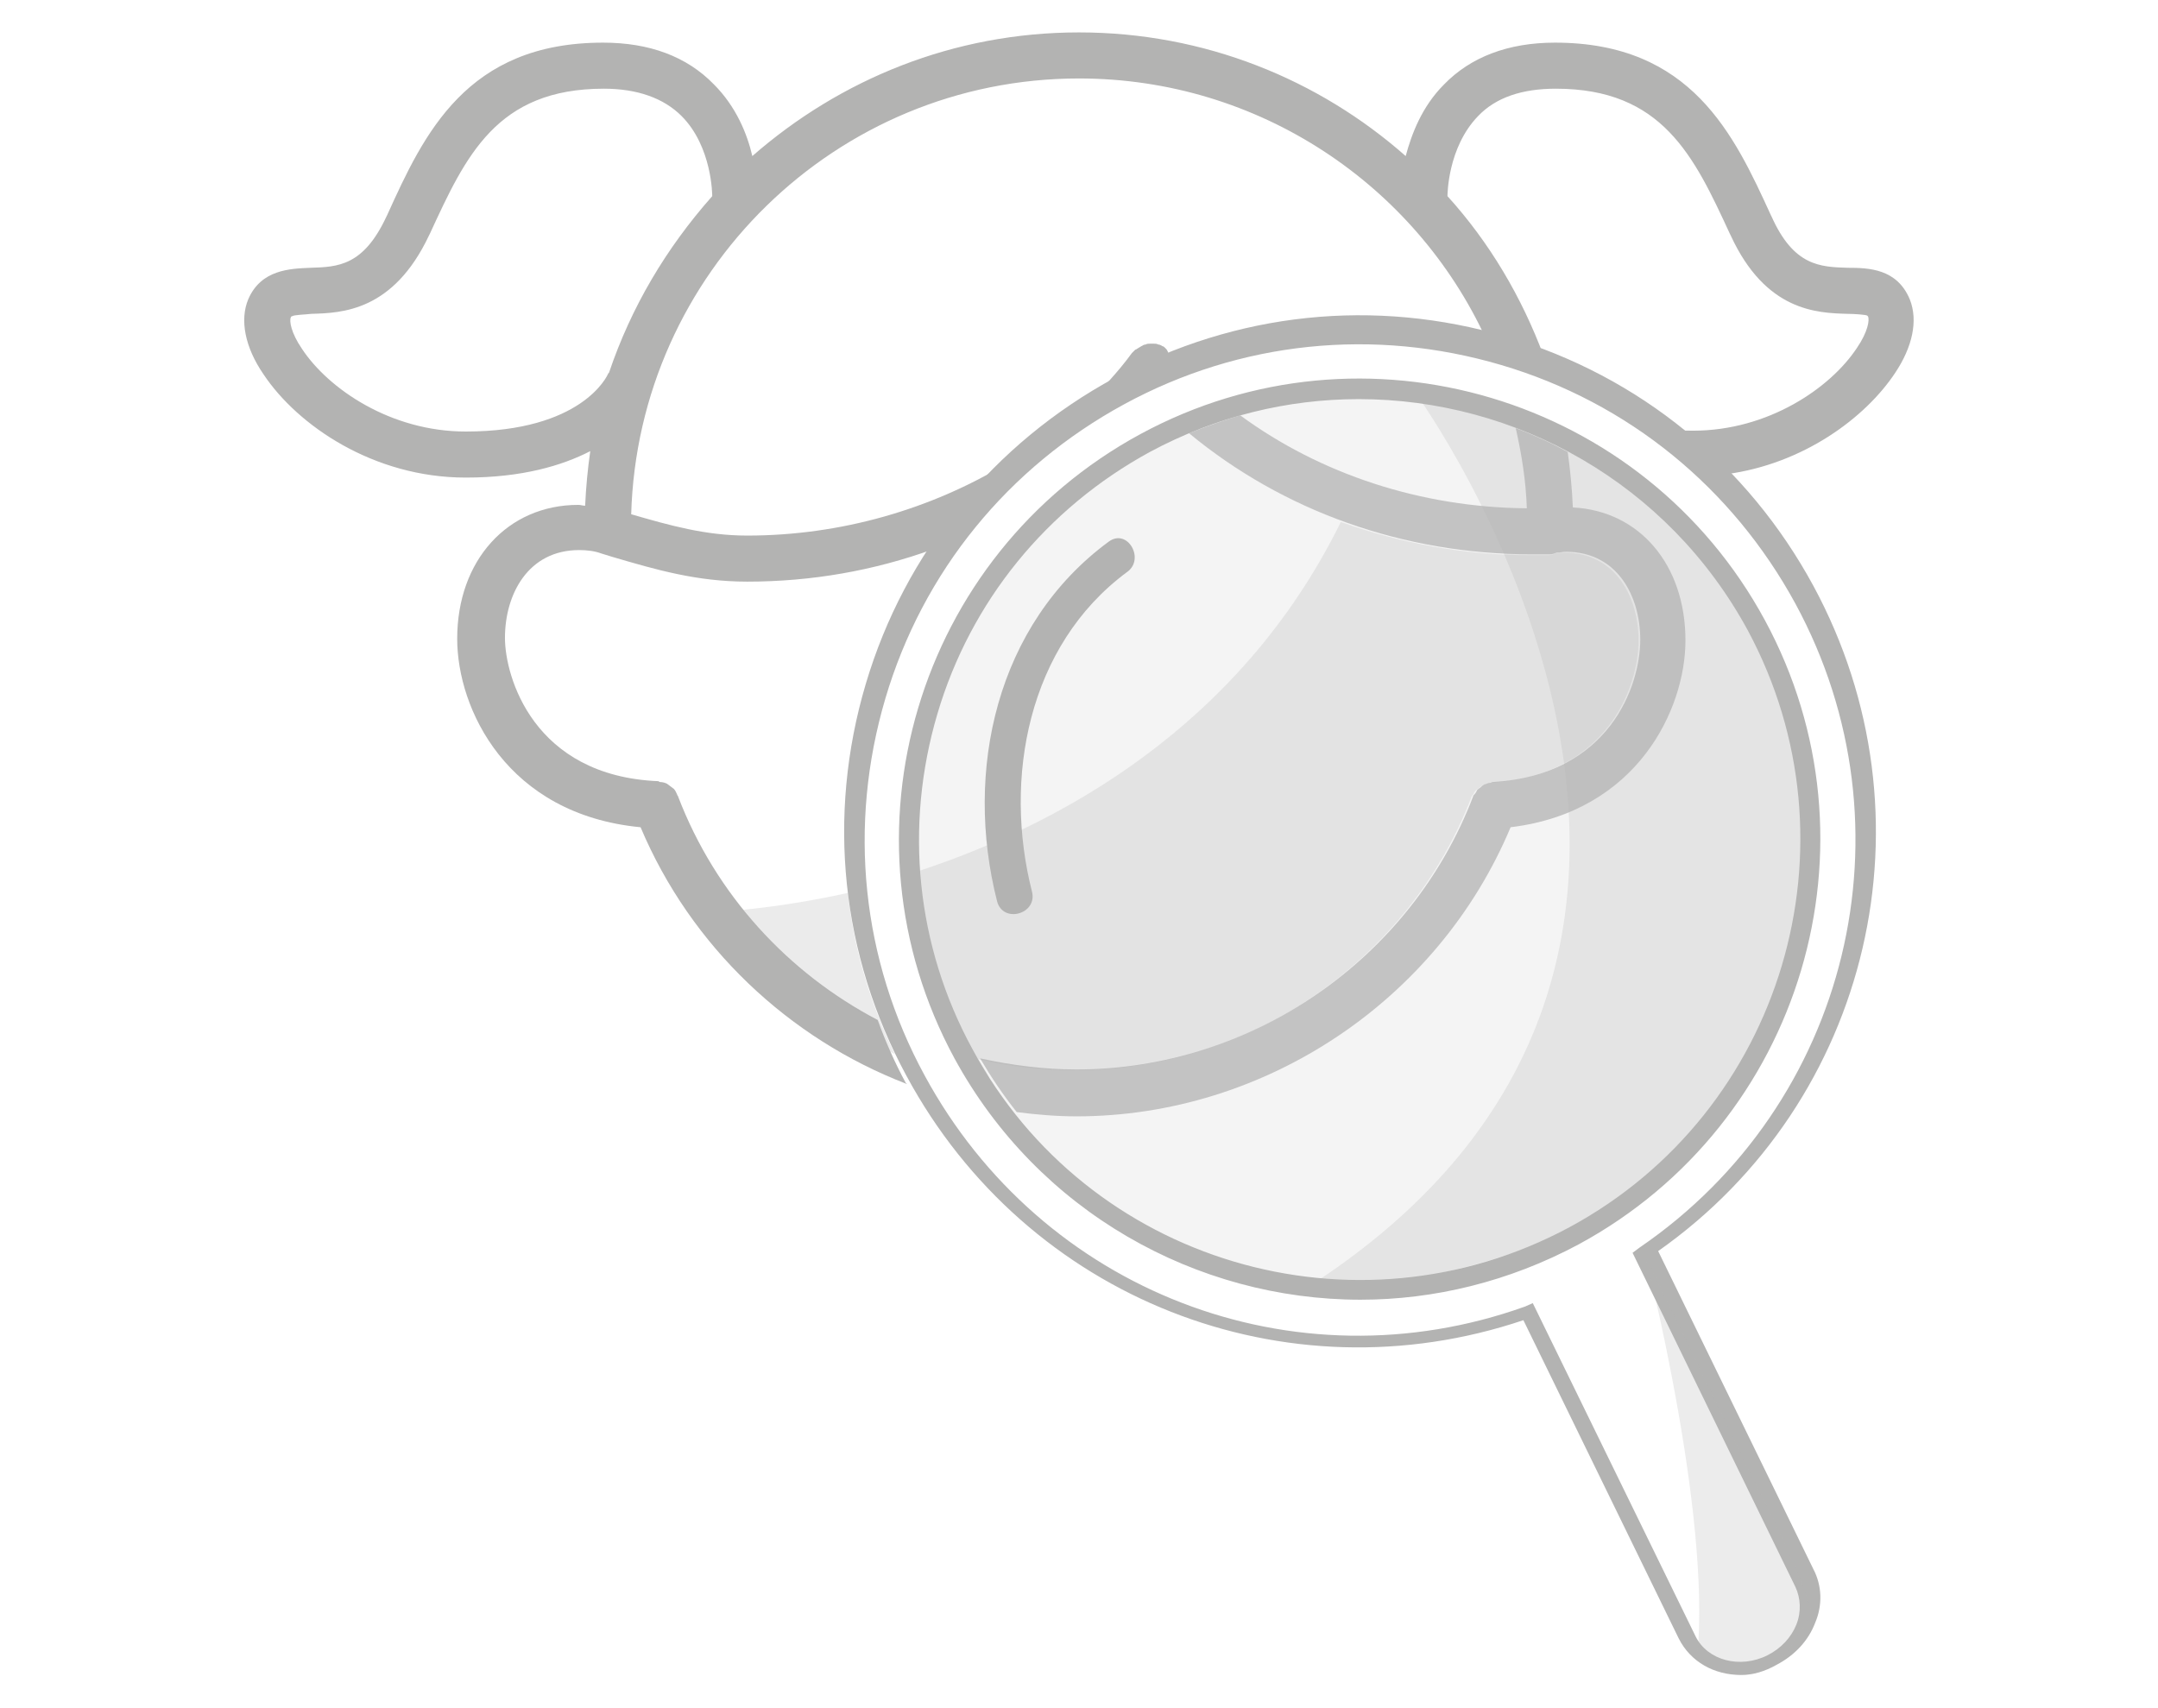
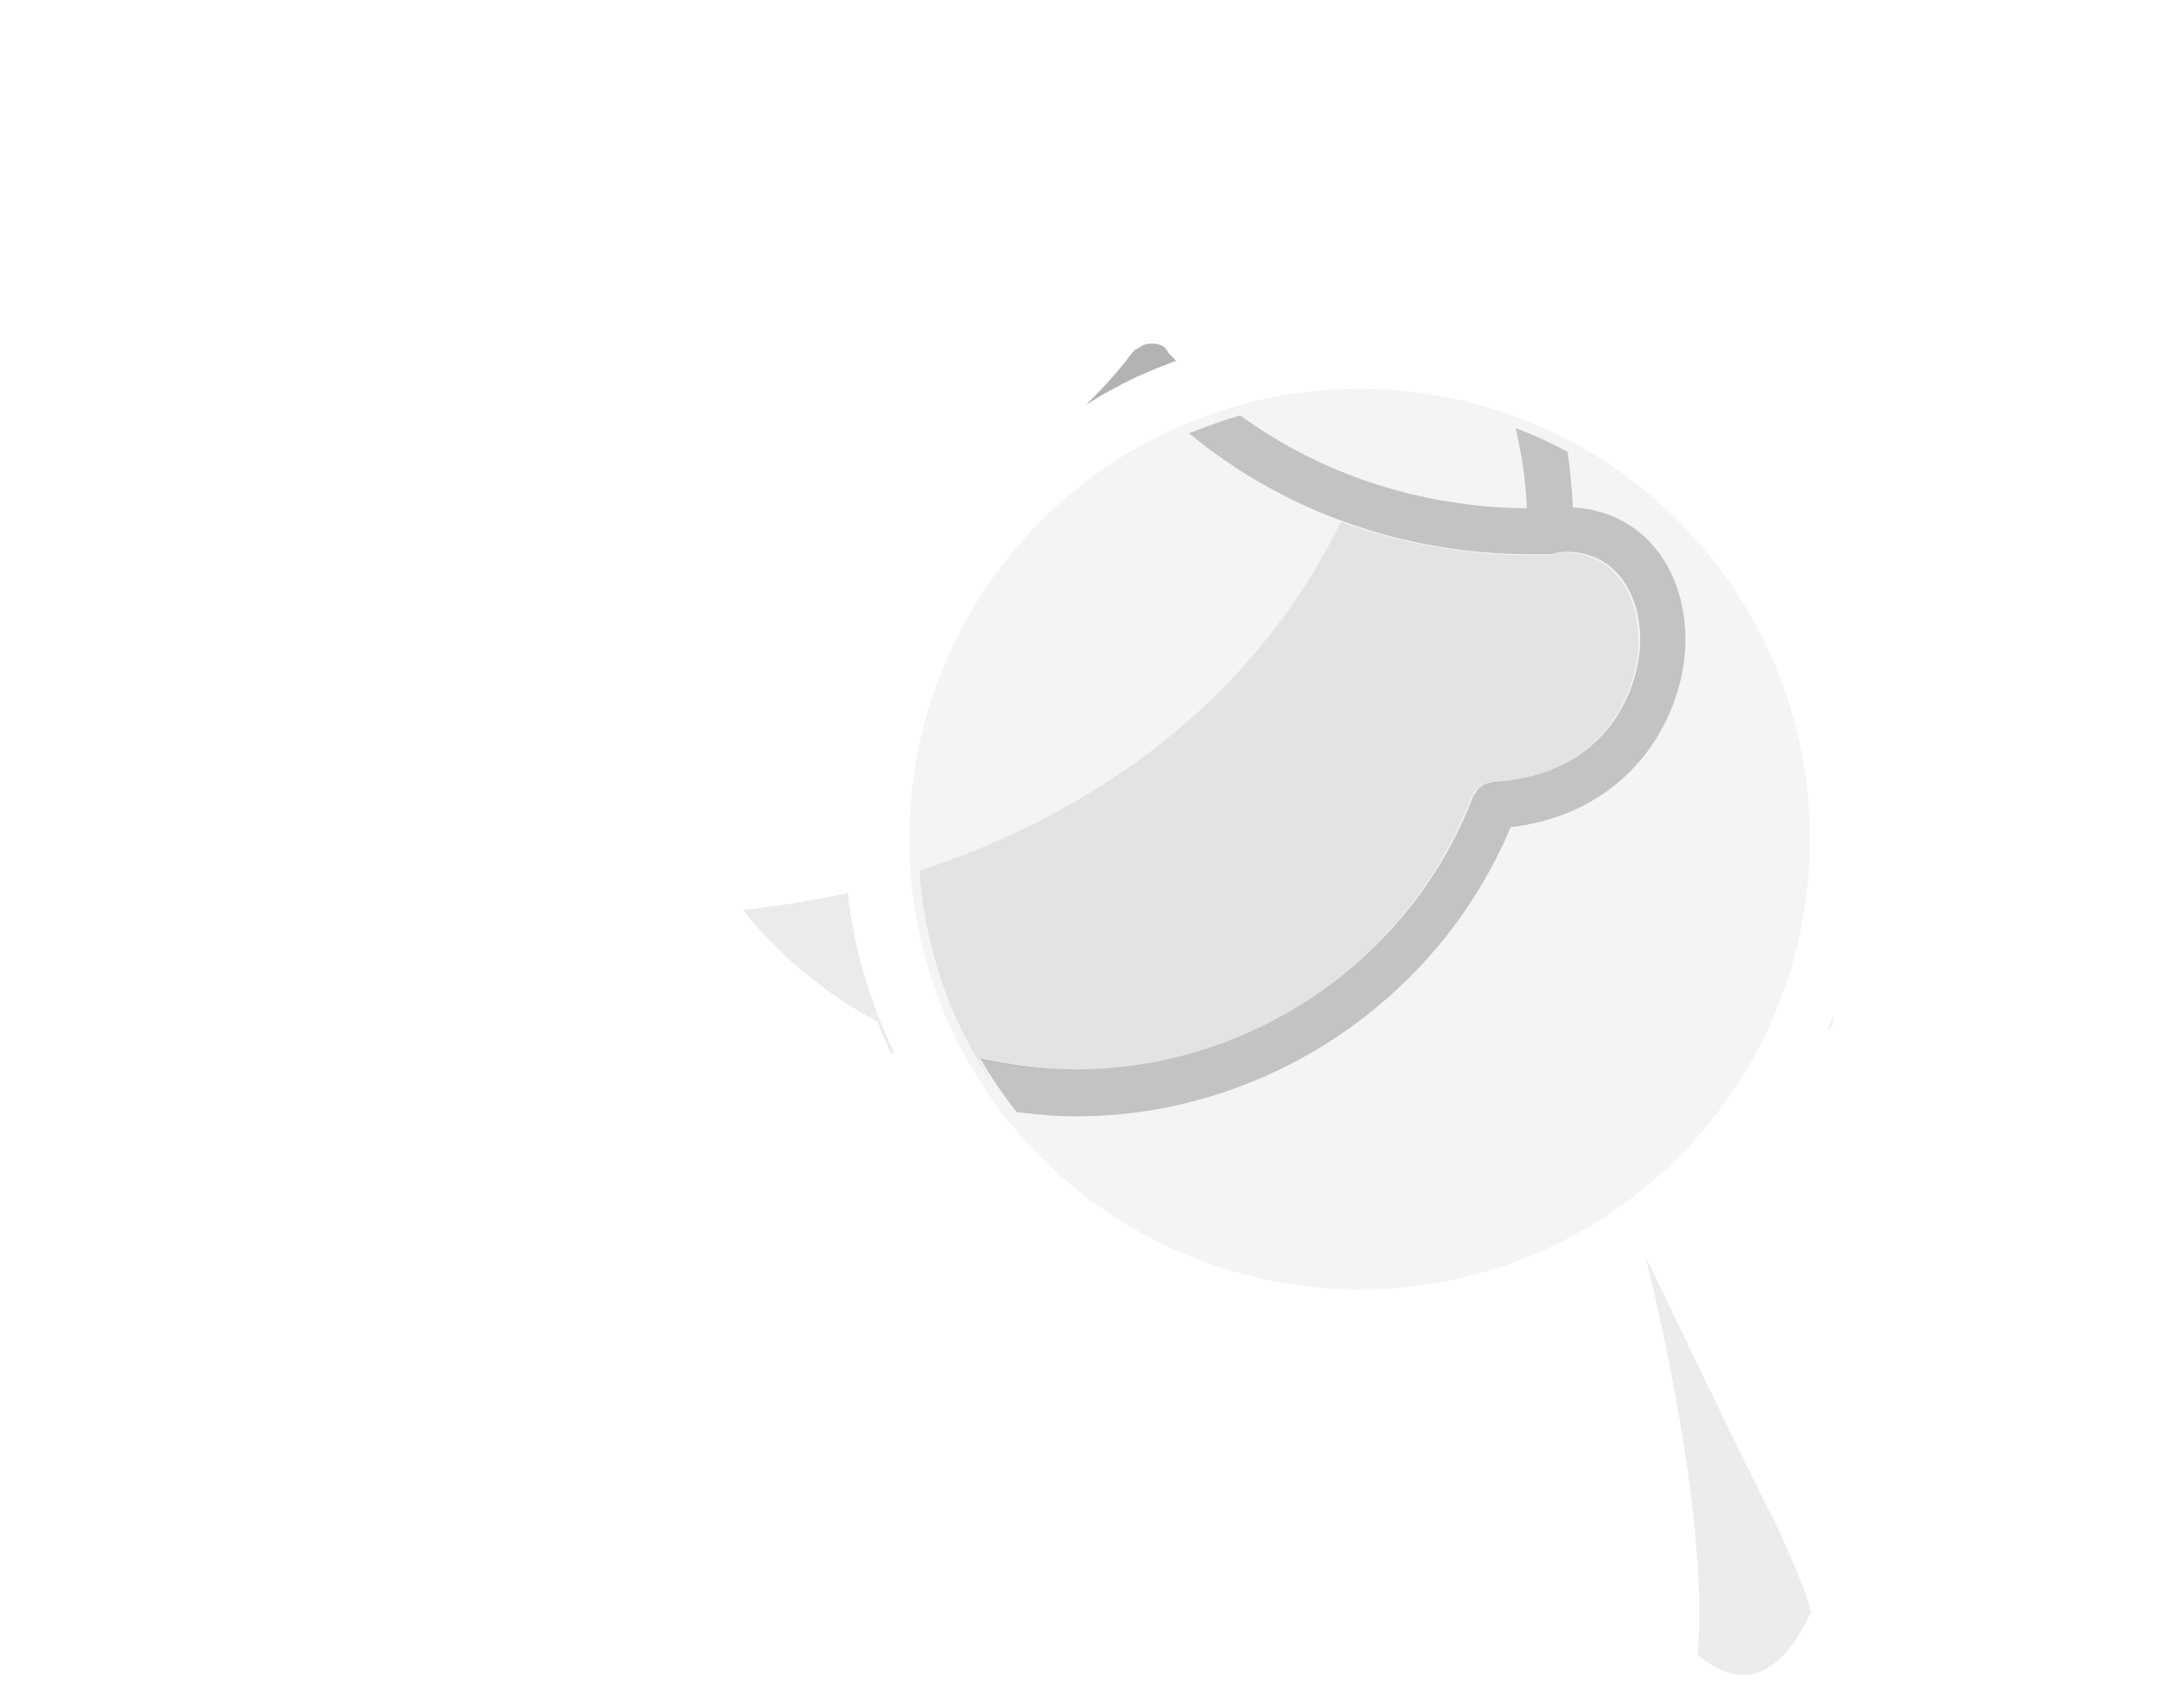
<svg xmlns="http://www.w3.org/2000/svg" version="1.1" id="Capa_1" x="0px" y="0px" viewBox="0 0 253 200.3" style="enable-background:new 0 0 253 200.3;" xml:space="preserve">
  <style type="text/css">
	.st0{fill:#B3B3B2;}
	.st1{opacity:0.75;fill:#B3B3B2;}
	.st2{opacity:0.25;fill:#B3B3B2;}
	.st3{opacity:0.25;}
	.st4{opacity:0.15;}
</style>
  <g id="XMLID_149_">
    <g id="XMLID_172_">
      <path id="XMLID_176_" class="st0" d="M136.7,40.9c-0.1-0.1-0.1-0.1-0.2-0.2c-0.1-0.1-0.2-0.1-0.2-0.1c-0.2-0.1-0.3-0.2-0.5-0.2    c-0.2-0.1-0.3-0.1-0.5-0.1c-0.2,0-0.3,0-0.5,0c-0.2,0-0.3,0-0.5,0.1c-0.2,0-0.3,0.1-0.5,0.2c-0.2,0.1-0.3,0.2-0.5,0.3    c-0.1,0.1-0.2,0.1-0.2,0.1c-0.1,0.1-0.1,0.1-0.2,0.2c-0.1,0.1-0.1,0.1-0.2,0.2c-1.6,2.2-3.5,4.2-5.4,6.1c1.1-0.7,2.2-1.4,3.4-2    c2.3-1.3,4.8-2.3,7.2-3.2c-0.3-0.3-0.6-0.6-0.9-0.9C136.8,41,136.8,41,136.7,40.9z" />
-       <path id="XMLID_173_" class="st0" d="M223.9,35.1c-1.5-3.6-4.8-3.7-7.3-3.7c-3.2-0.1-6.3-0.2-8.9-6l-0.1-0.2    c-4.3-9.4-9.3-20.2-25.3-20.2c-5.5,0-9.9,1.7-13,4.9c-2.6,2.6-3.8,5.8-4.5,8.4c-10.2-9-23.6-14.5-38.3-14.5    c-14.7,0-28,5.5-38.3,14.5c-0.6-2.6-1.9-5.8-4.5-8.4c-3.2-3.3-7.6-4.9-13-4.9c-16,0-21,10.7-25.3,20.2l-0.1,0.2    c-2.7,5.8-5.7,5.9-8.9,6c-2.4,0.1-5.8,0.2-7.3,3.7c-1,2.4-0.4,5.6,1.8,8.8c4,6,12.9,12.1,23.7,12.1c6.6,0,11.3-1.4,14.6-3.1    c-0.3,2.1-0.5,4.2-0.6,6.4c-0.3,0-0.5-0.1-0.8-0.1c-8.3,0-14.2,6.5-14.2,15.7c0,8.2,5.8,20.6,21.5,22.1    c5.9,14,17.4,24.8,31.2,30.1c0,0,0-0.1-0.1-0.1c-1.3-2.4-2.4-4.9-3.3-7.4c-10.5-5.5-19-14.7-23.4-26.2c0-0.1-0.1-0.1-0.1-0.2    c-0.1-0.2-0.2-0.5-0.4-0.7c-0.1-0.1-0.3-0.2-0.4-0.3c-0.1-0.1-0.3-0.2-0.4-0.3c-0.2-0.1-0.5-0.2-0.8-0.2c-0.1,0-0.2-0.1-0.2-0.1    c-14.7-0.6-18-12.3-18-16.8c0-5.1,2.7-10.3,8.7-10.3c0.9,0,1.8,0.1,2.6,0.4l1.3,0.4c5.1,1.5,9.9,2.9,15.8,2.9    c7.6,0,14.9-1.3,21.8-3.8c2.5-3.7,5.4-7.1,8.7-10.1c-8.9,5.4-19.5,8.5-30.5,8.5c-4.9,0-9.1-1.2-13.6-2.5    c0.8-28.3,24-51.1,52.5-51.1c21.1,0,39.4,12.5,47.7,30.5c0.8,0.2,1.6,0.4,2.5,0.6c1.5,0.4,2.9,1,4.3,1.5    c-2.6-7-6.4-13.4-11.3-18.8c0,0,0,0,0,0c0-0.1,0-5.7,3.6-9.4c2.1-2.2,5.2-3.2,9.1-3.2c12.5,0,16.2,7.9,20.4,17l0.1,0.2    c4.1,8.9,10.1,9.1,13.7,9.2c0.8,0,2.1,0.1,2.3,0.2c0,0,0,0,0.1,0.1c0.2,0.4,0,1.8-1.3,3.7c-3.1,4.7-10.4,9.7-19.2,9.7    c-0.7,0-1.4,0-2.1-0.1c2.1,1.6,4.1,3.4,6,5.2c9-1.2,16.3-6.6,19.8-11.9C224.2,40.7,224.9,37.6,223.9,35.1z M71.4,43.7    c0,0-0.1,0.1-0.1,0.1c-0.1,0.3-3.1,6.8-16.7,6.8c-8.8,0-16.1-5-19.2-9.7c-1.3-1.9-1.5-3.3-1.3-3.7c0-0.1,0.1-0.1,0.1-0.1    c0.3-0.2,1.5-0.2,2.3-0.3c3.6-0.1,9.6-0.3,13.8-9.2l0.1-0.2c4.2-9.1,7.8-17,20.4-17c3.9,0,7,1.1,9.1,3.2c3.6,3.6,3.6,9.3,3.6,9.4    c0,0,0,0,0,0C78.1,29.1,74,36,71.4,43.7z" />
    </g>
    <path id="XMLID_171_" class="st1" d="M197.6,75.1c0-8.9-5.4-15.2-13.2-15.6c-0.1-2.2-0.3-4.3-0.6-6.5c-2-1.1-4-2-6.1-2.8   c0.7,3.1,1.2,6.2,1.3,9.4c-12.4-0.1-24.2-4-33.6-10.9c-2,0.6-4,1.3-6,2.1c11,9.1,25.1,14.2,40.2,14.2c0.6,0,1.2,0,1.8,0l0.3,0   c0.3,0,0.5-0.1,0.8-0.2c0.4,0,0.7-0.1,1.1-0.1c6,0,8.7,5.2,8.7,10.3c0,5.4-3.6,15.9-17.3,16.7c-0.1,0-0.2,0.1-0.3,0.1   c-0.2,0-0.4,0.1-0.7,0.2c-0.2,0.1-0.3,0.2-0.4,0.3c-0.1,0.1-0.3,0.2-0.4,0.3c-0.1,0.2-0.2,0.4-0.3,0.5c-0.1,0.1-0.2,0.2-0.2,0.3   c-7.3,19.1-26,32-46.5,32c-3.8,0-7.6-0.5-11.3-1.3c1.3,2.2,2.7,4.3,4.3,6.3c2.3,0.3,4.7,0.5,7,0.5c22.1,0,42.4-13.6,50.9-33.9   C192,95.2,197.6,83.1,197.6,75.1z" />
    <path id="XMLID_170_" class="st2" d="M114.7,124.2c3.7,0.9,7.4,1.3,11.3,1.3c20.5,0,39.1-12.8,46.5-32c0-0.1,0.1-0.2,0.2-0.3   c0.1-0.2,0.2-0.4,0.3-0.5c0.1-0.1,0.3-0.2,0.4-0.3c0.1-0.1,0.3-0.2,0.4-0.3c0.2-0.1,0.4-0.1,0.7-0.2c0.1,0,0.2-0.1,0.3-0.1   c13.7-0.9,17.3-11.3,17.3-16.7c0-5.1-2.7-10.3-8.7-10.3c-0.3,0-0.7,0-1.1,0.1c-0.2,0.1-0.5,0.2-0.8,0.2l-0.3,0c-0.6,0-1.2,0-1.8,0   c-7.7,0-15.2-1.4-22.2-3.9c-11.9,24.2-33.3,35.6-49.4,40.9c0.5,7.2,2.5,14.4,6.1,20.9c0.7,1.3,1.4,2.5,2.2,3.6c0,0,0,0,0,0   C115.7,125.8,115.2,125,114.7,124.2z" />
    <path id="XMLID_169_" class="st2" d="M87.1,106.7c4.3,5.4,9.7,9.9,15.8,13.1c0.4,1.2,0.9,2.3,1.4,3.5c0.2,0.1,0.4,0.2,0.6,0.3   c-2.9-6-4.8-12.4-5.5-18.9C92.2,106.3,87.4,106.6,87.1,106.7z" />
    <g id="XMLID_150_">
      <g id="XMLID_167_" class="st3">
        <path id="XMLID_168_" class="st0" d="M214.9,119.2c-0.2,0.5-0.4,1-0.6,1.5C214.8,120.4,215,119.8,214.9,119.2z" />
      </g>
      <g id="XMLID_165_" class="st4">
        <circle id="XMLID_166_" class="st0" cx="159.4" cy="98.4" r="52.8" />
      </g>
      <g id="XMLID_154_">
        <g id="XMLID_163_" class="st3">
-           <path id="XMLID_164_" class="st0" d="M165.9,46c0,0,48.4,66.2-13,105.2c14.1-0.5,67.5-5.3,57.1-67.9      C204.8,68.5,193.5,51.4,165.9,46z" />
-         </g>
+           </g>
        <g id="XMLID_157_">
-           <path id="XMLID_158_" class="st0" d="M204.1,196.4c-3.1,0-5.9-1.5-7.3-4.3l-18.2-37.3c-27.9,9.4-58.2-2.5-72.3-28.6      c-7.7-14.2-9.4-30.5-4.8-46c4.6-15.5,15-28.2,29.2-35.9c14.2-7.7,30.5-9.4,46-4.8c15.5,4.6,28.2,15,35.9,29.2      c14.6,27,6.8,60.4-18.2,78l18.2,37.3c1,1.9,1.1,4.2,0.2,6.3c-0.8,2.1-2.4,3.8-4.5,4.9C206.9,196,205.5,196.4,204.1,196.4z       M179.7,152.8l19.1,39.1c1.4,2.8,5.2,3.8,8.4,2.2c1.6-0.8,2.8-2.1,3.4-3.6c0.6-1.5,0.5-3.1-0.1-4.4l0,0l-19.1-39.2l0.8-0.6      c24.6-16.8,32.5-49.3,18.3-75.5c-7.4-13.6-19.6-23.6-34.5-28c-14.9-4.4-30.6-2.8-44.2,4.6c-13.6,7.4-23.6,19.6-28,34.5      c-4.4,14.9-2.8,30.6,4.6,44.2c13.7,25.3,43.3,36.8,70.4,27.1L179.7,152.8z M159.5,152.4c-19.2,0-37.8-10.3-47.6-28.3      c-14.2-26.2-4.4-59,21.8-73.2c26.2-14.2,59-4.4,73.2,21.8c14.2,26.2,4.4,59-21.8,73.2C176.9,150.3,168.1,152.4,159.5,152.4z       M159.3,46.8c-8.3,0-16.7,2-24.5,6.2c-12.1,6.6-21,17.5-24.9,30.7c-3.9,13.2-2.5,27.2,4.1,39.3c13.5,25.1,44.9,34.4,70,20.9      c25-13.5,34.4-44.9,20.9-70C195.5,56.6,177.7,46.8,159.3,46.8z" />
-         </g>
+           </g>
        <g id="XMLID_155_" class="st3">
          <path id="XMLID_156_" class="st0" d="M192.9,147.3c0,0,7.7,29.9,6.1,46.8c2,1.4,7.9,6.4,13.3-5c0-1.3-3.1-8.4-4.5-11.2      C206.2,175,192.9,147.3,192.9,147.3z" />
        </g>
      </g>
      <g id="XMLID_151_">
        <g id="XMLID_152_">
-           <path id="XMLID_153_" class="st0" d="M130,63.5c-13.2,9.7-17,26.9-13.1,42.2c0.7,2.6,4.7,1.5,4.1-1.1      c-3.4-13.3-0.5-28.9,11.1-37.5C134.3,65.6,132.2,61.9,130,63.5L130,63.5z" />
-         </g>
+           </g>
      </g>
    </g>
  </g>
</svg>